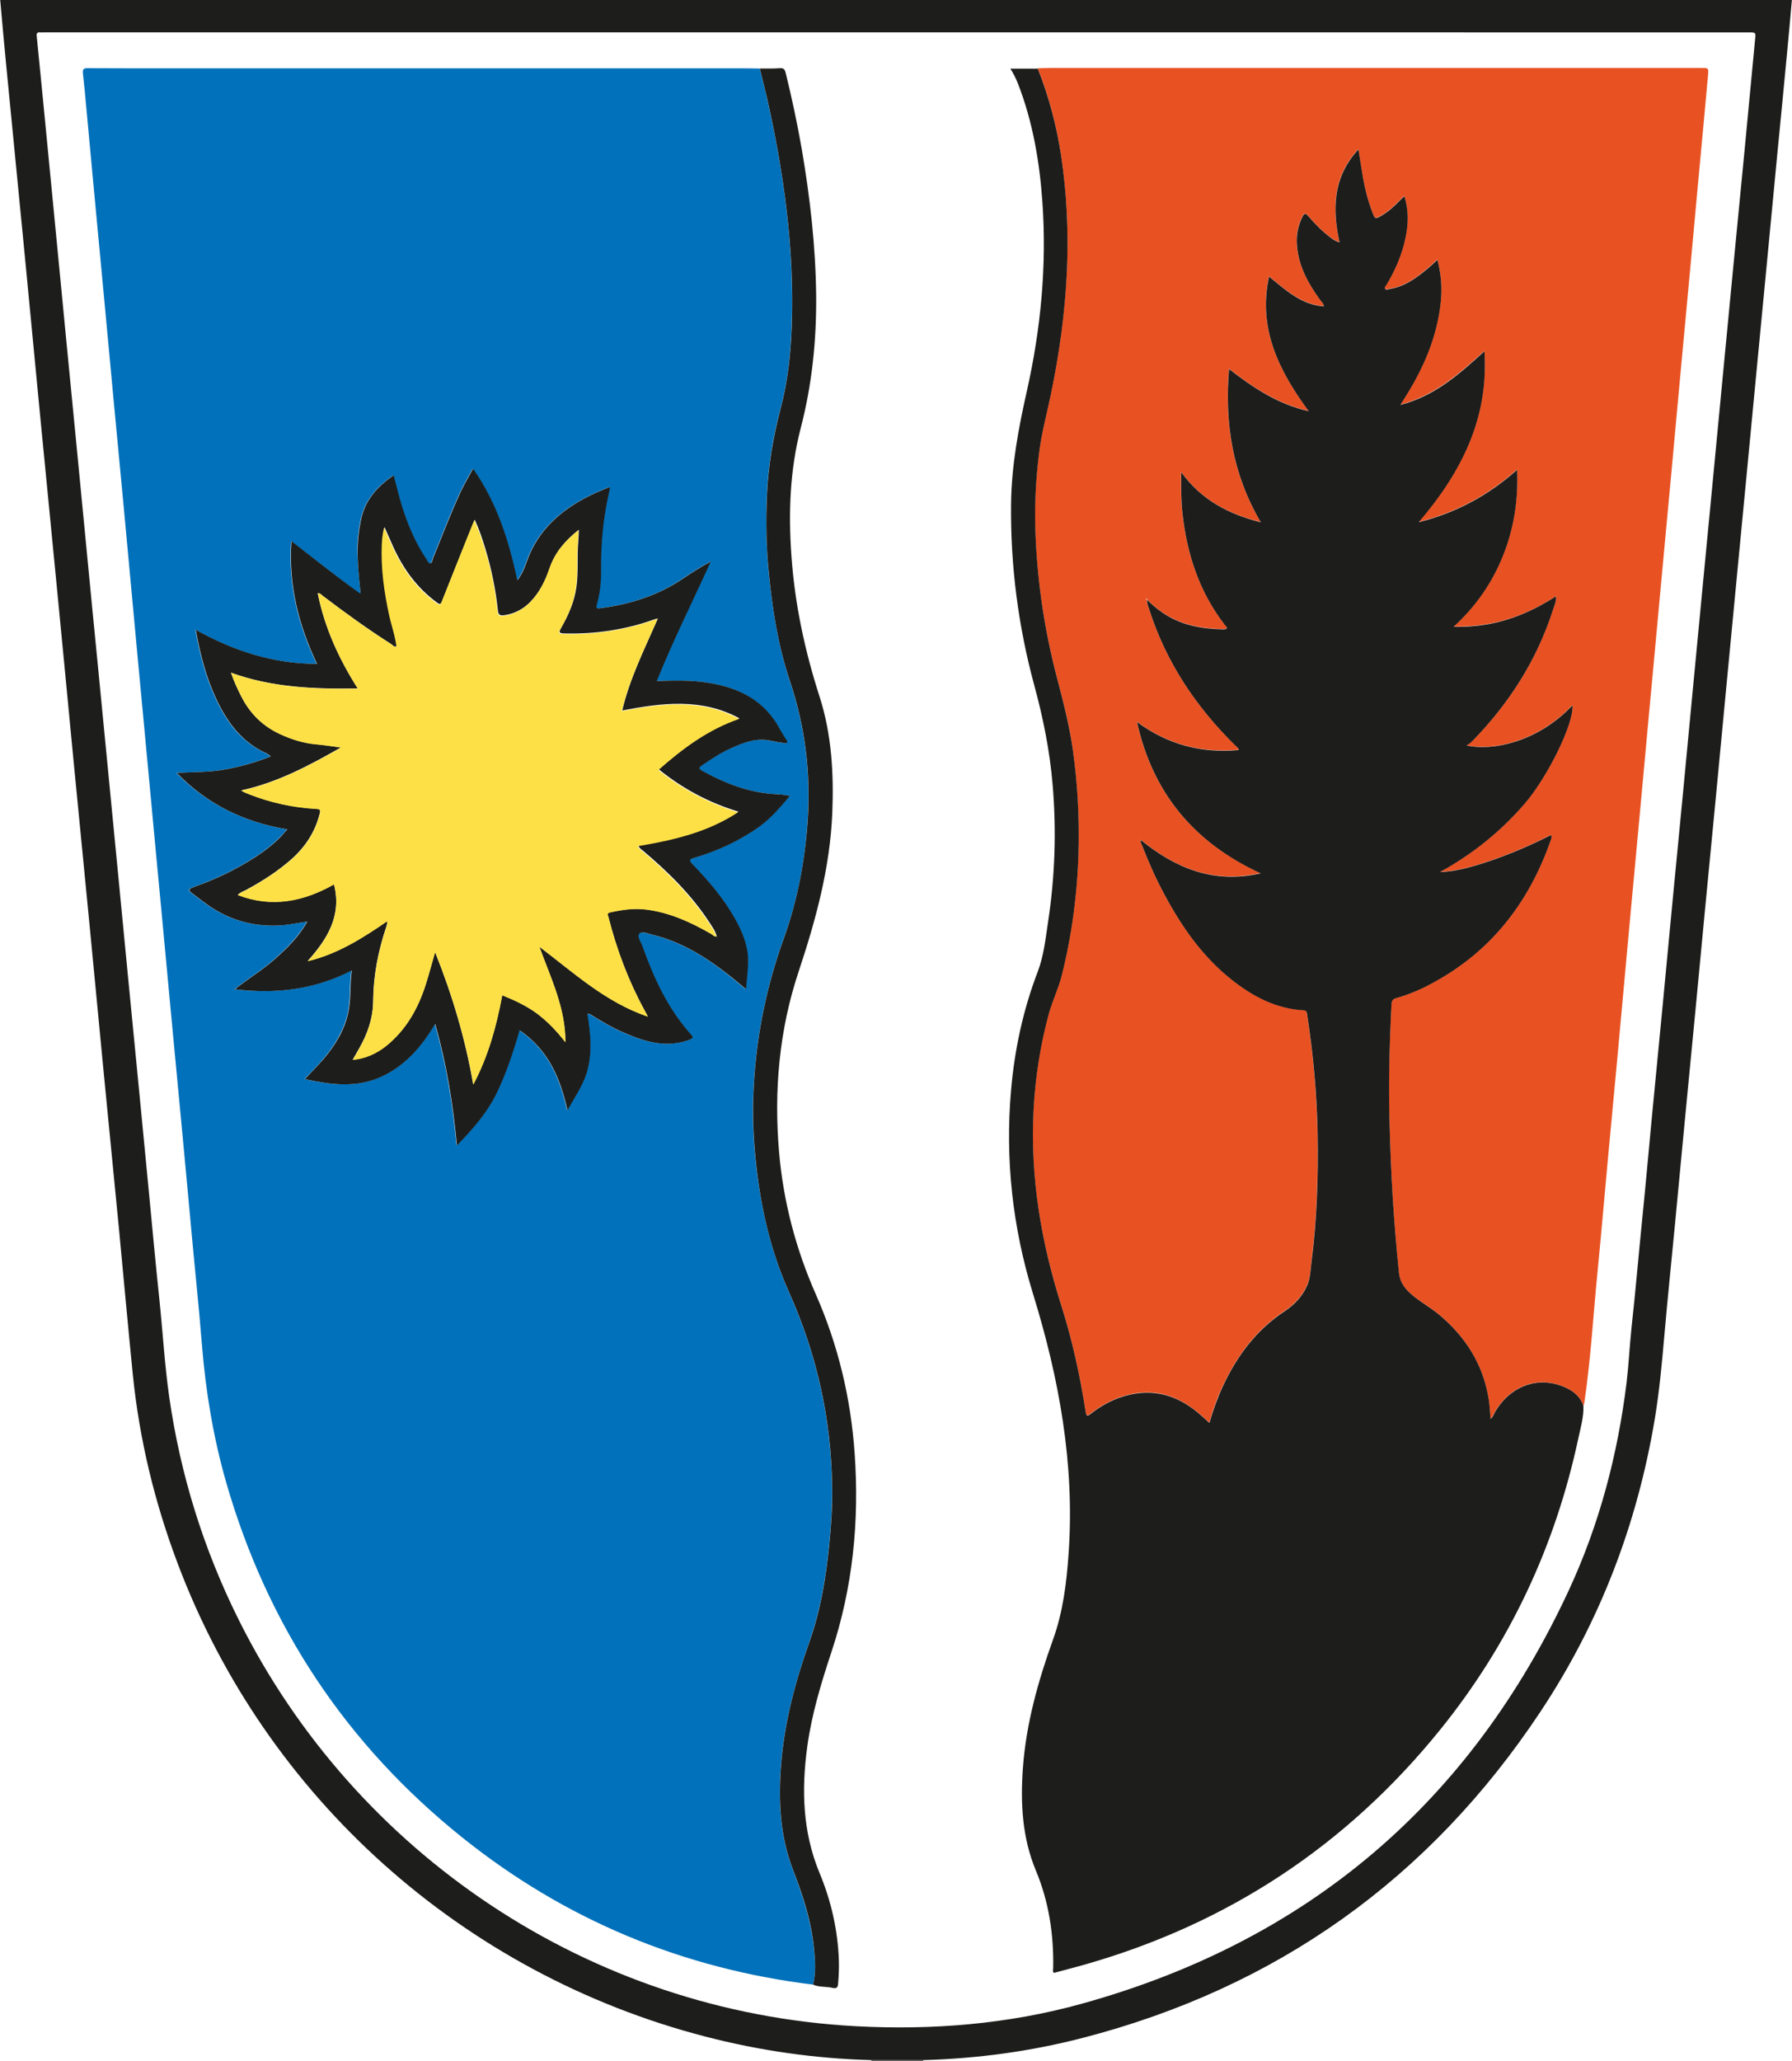
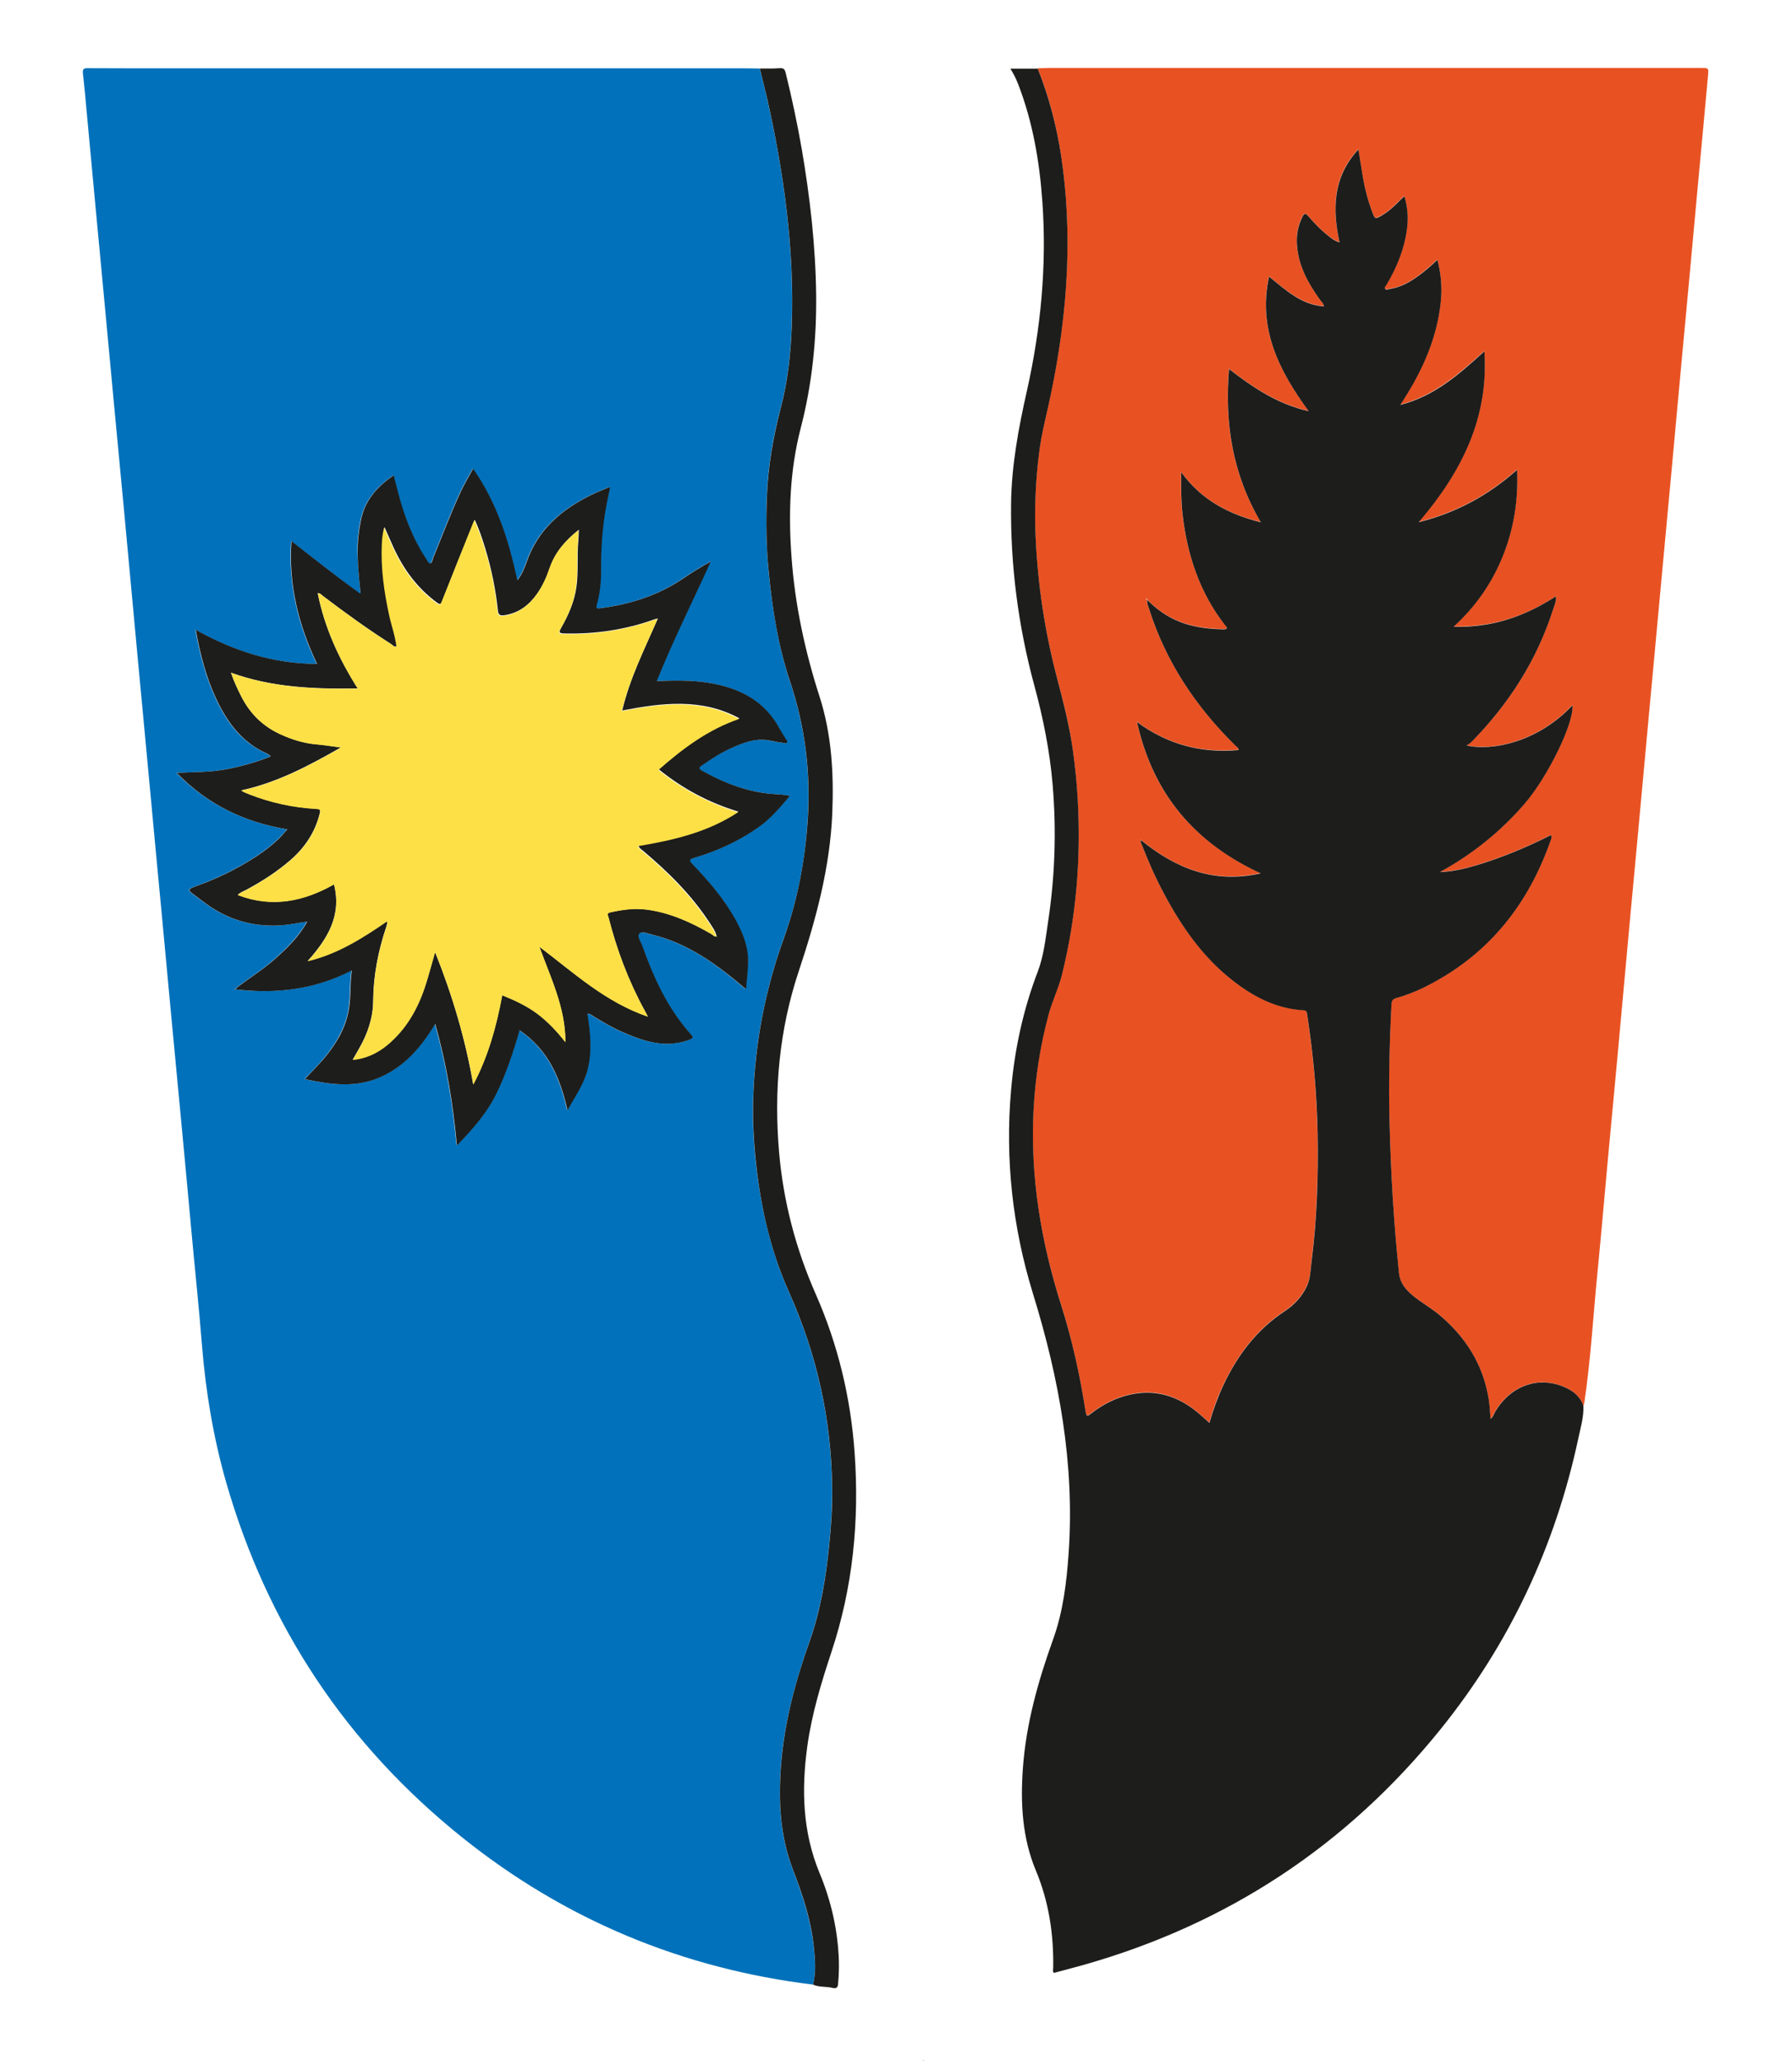
<svg xmlns="http://www.w3.org/2000/svg" version="1.1" id="Ebene_1" x="0px" y="0px" viewBox="0 0 1577.6 1813.8" style="enable-background:new 0 0 1577.6 1813.8;" xml:space="preserve">
  <style type="text/css">
	.st0{fill:#636362;}
	.st1{fill:#1D1D1B;}
	.st2{fill:#0071BA;}
	.st3{fill:#E85223;}
	.st4{fill:#FDE046;}
</style>
  <path class="st0" d="M1577.7-1.1c0,0.4-0.1,0.7-0.1,1.1c-1.8,0-3.7-0.1-5.5-0.1c-522.1,0-1044.3,0-1566.4,0C3.8-0.1,2,0,0.2,0  c0-0.4-0.1-0.7-0.1-1.1C525.9-1.1,1051.8-1.1,1577.7-1.1z" />
-   <path class="st0" d="M812.9,1812.8c-0.1,0.2-0.2,0.4-0.3,0.7c0,0.1,0.2,0.2,0.3,0.3c-15.3,0-30.7,0-46,0c0.1-0.2,0.2-0.4,0.2-0.7  c0-0.1-0.2-0.2-0.3-0.3C782.2,1812.8,797.5,1812.8,812.9,1812.8z" />
-   <path class="st1" d="M812.9,1812.8c-15.3,0-30.7,0-46,0c-49.5-1.3-98.1-8.3-146-20.7c-213.6-55.4-386.8-210.5-464.3-415.8  c-20.4-53.9-33.9-109.5-39.7-166.9c-4.2-42.1-8-84.2-12-126.3c-4.5-46.4-9.1-92.8-13.6-139.2c-4.2-43.1-8.2-86.2-12.4-129.3  c-4.8-49.9-9.8-99.8-14.6-149.7c-4.8-49.9-9.5-99.8-14.4-149.7c-4.8-49.9-9.8-99.8-14.6-149.7c-4.5-46.6-8.9-93.2-13.4-139.7  C16.4,169,10.8,112.4,5.3,55.7C3.5,37.1,1.8,18.5,0.2,0C2,0,3.8-0.1,5.6-0.1c522.1,0,1044.3,0,1566.4,0c1.8,0,3.7,0,5.5,0.1  c-1.4,15.8-2.8,31.5-4.3,47.2c-2.8,29.7-5.7,59.3-8.6,89c-3.2,33.5-6.4,67-9.6,100.5c-2.8,29.2-5.6,58.4-8.4,87.5  c-3.2,33.5-6.4,67-9.6,100.5c-2.8,29.2-5.6,58.4-8.4,87.5c-3.2,33.5-6.4,67-9.6,100.5c-2.8,29.5-5.6,59-8.4,88.5  c-3.2,33.2-6.4,66.3-9.6,99.5c-2.8,29.5-5.6,59-8.4,88.5c-3.2,33.2-6.4,66.3-9.6,99.5c-2.8,29.5-5.6,59-8.4,88.5  c-3.2,33.2-6.6,66.3-9.5,99.5c-2.1,23.9-4.3,47.7-8.2,71.4c-15.5,93.1-48.6,179.6-100.8,258.2c-97.6,147-232.2,242.8-403,287  C907.1,1805.2,860.3,1811.5,812.9,1812.8z M789,28.5c-249.9,0-499.9,0-749.8,0c-1.3,0-2.7,0.1-4,0c-2.4-0.2-3.1,0.7-2.9,3.1  c2.8,27.8,5.5,55.7,8.2,83.5c3.2,33,6.4,66,9.6,99c2.8,29,5.6,58,8.4,87c3.2,32.8,6.4,65.6,9.6,98.5c2.8,29,5.6,58,8.4,87  c3.2,33.2,6.4,66.3,9.7,99.5c2.8,28.8,5.6,57.7,8.4,86.5c3.2,33,6.4,66,9.6,99c2.8,29,5.6,58,8.4,87c3.2,32.8,6.4,65.6,9.6,98.5  c2.8,29,5.6,58,8.4,87c3.2,33.2,6.2,66.3,9.7,99.4c3,28.6,4.6,57.4,8.7,86c9.9,68.7,30.3,134.1,61.3,196.2  C312.8,1631,518.8,1770.4,753.4,1783c67.4,3.6,134-1.8,199-19.8c198.9-55.1,341.9-176.8,428.8-364c26.9-58,43-119.3,50.8-182.8  c1.9-15.9,2.6-31.9,4.3-47.8c3.5-31.8,6.2-63.6,9.4-95.5c3-29.5,5.6-59,8.4-88.5c3.2-33.2,6.4-66.3,9.6-99.5  c2.8-29.5,5.6-59,8.4-88.5c3.2-33.1,6.4-66.3,9.6-99.4c2.8-29.5,5.6-59,8.4-88.5c3.2-33.5,6.4-67,9.6-100.5  c2.8-29.2,5.6-58.4,8.4-87.5c3.2-33.5,6.4-67,9.6-100.5c2.8-29.2,5.6-58.4,8.4-87.5c3.2-33,6.4-66,9.6-99c3.2-33,6.2-66,9.4-99  c0.6-6.2,0.7-6.2-5.7-6.2C1289.2,28.5,1039.1,28.5,789,28.5z" />
+   <path class="st0" d="M812.9,1812.8c-0.1,0.2-0.2,0.4-0.3,0.7c0,0.1,0.2,0.2,0.3,0.3c0.1-0.2,0.2-0.4,0.2-0.7  c0-0.1-0.2-0.2-0.3-0.3C782.2,1812.8,797.5,1812.8,812.9,1812.8z" />
  <path class="st2" d="M715.8,1746.4c-115-14.1-218.1-56.9-308.5-129.2c-102.5-82-171.9-186.6-208.2-312.8  c-11.3-39.5-18-79.8-21.3-120.7c-2.7-33.9-6.3-67.7-9.4-101.5c-2.8-30.2-5.5-60.4-8.4-90.5c-3.2-33.8-6.4-67.6-9.6-101.5  c-2.8-30-5.6-60-8.4-90c-2.9-30.5-5.8-61-8.6-91.5c-2.5-26.4-4.9-52.7-7.4-79.1c-2.9-30.7-5.8-61.3-8.6-92  c-2.8-29.8-5.5-59.7-8.3-89.5c-2.9-30.7-5.8-61.3-8.7-92c-2.8-30-5.6-60-8.4-90c-2.9-30.5-5.7-61-8.6-91.5  c-2.5-26.5-4.9-53.1-7.4-79.6c-0.9-10.1-1.8-20.2-3-30.3c-0.4-3.8,0.5-4.8,4.4-4.7c27.3,0.2,54.7,0.1,82,0.1  c163.6,0,327.3,0,490.9,0c6.2,0,12.3,0.1,18.5,0.2c2.2,8.7,4.5,17.4,6.4,26.1c15,66.3,24.2,133.2,21.7,201.3  c-0.9,24.2-3.5,48.1-9.7,71.5c-6.7,25.2-11,50.7-12.1,76.7c-1,22.6-0.6,45.3,1.6,67.9c3.3,32.5,8.4,64.8,18.7,95.8  c13.3,39.8,18.3,80.2,15.6,121.9c-2.3,35.6-8.7,70.4-20.9,103.8c-16.5,45.6-25.5,92.6-27.1,141c-0.7,22.7,0.7,45.2,3.7,67.7  c4.7,35.7,13.3,70.4,27.9,103.2c24.5,54.7,37.2,111.9,37.9,171.7c0.2,17-0.9,33.9-2.6,50.8c-2.9,28.9-7.7,57.5-17.3,84.8  c-12.6,35.8-22.4,72.1-25.2,110c-2.3,30.8-0.7,61.3,10.5,90.5c8.4,22,15.8,44.2,18.4,67.7C717.6,1723.9,718.5,1735.2,715.8,1746.4z   M317.5,522.9c-21.3-15.3-40.9-31.1-61.2-46.7c-2.8,38.6,6.4,74.1,22.5,108c-38.3-0.1-73.2-11.2-106.8-30c4,21.8,9.1,41.7,17.9,60.5  c9,19.3,20.8,36,40.2,46.2c2.6,1.3,5.4,2.3,7.9,4.7c-13.4,5.4-26.8,9.1-40.6,11.6c-13.9,2.5-27.9,2.1-42.1,2.9  c26.8,27.5,59.2,43.3,97.3,49.7c-2.4,2.8-3.9,4.6-5.5,6.2c-10.4,10.8-22.9,18.8-35.8,26.1c-13.4,7.6-27.4,13.6-41.8,18.8  c-4.3,1.6-3.8,2.9-0.6,5.2c4.2,3,8.2,6.3,12.4,9.3c20.3,14.6,42.8,20.8,67.7,18.7c6.9-0.6,13.7-2,21.2-3.1  c-7.5,13.4-17.9,23.4-28.7,33.1c-10.9,9.7-23.5,17.2-35.1,26.4c35.8,4.4,69.8,0.4,103-16.5c-2,13.3-0.6,25.5-3.2,37.4  c-3.5,15.5-11.6,28.6-21.7,40.5c-5.1,6-10.7,11.7-16.4,17.7c22.7,4.9,44.8,7.9,66.6-1.8c21.4-9.5,35.9-26.2,48.1-46.8  c10.1,35.5,15.8,70.6,19.1,107c14.2-14.5,26.8-28.9,35.3-46.6c8.4-17.5,14.5-35.8,19.9-54.8c25.5,17.1,35.9,42.5,42.2,70.5  c5.7-10.8,12.8-20.5,16.5-31.8c5.7-17.6,3.9-35.4,1-53.2c2.4-0.3,3.5,1.1,4.9,1.9c8.5,5.3,17.1,10.3,26.3,14.3  c18.6,8,37.3,14.3,57.9,6.9c4.7-1.7,4.2-2.6,1.5-5.6c-20.1-22.6-32.3-49.4-42.3-77.5c-1.2-3.5-4.8-8.1-2.5-10.5  c2.5-2.5,7.6,0,11.4,0.9c25.6,6.2,47.4,19.7,67.8,35.9c4.7,3.7,9.3,7.6,14.7,12.1c0.7-9.7,2-18.2,1.8-26.6  c-0.4-12.7-5.2-24.3-11.4-35.3c-10.1-18-23.4-33.6-37.7-48.3c-3.4-3.5-2.2-4.3,1.6-5.4c20.2-6,39.2-14.7,56.6-26.9  c10.7-7.5,19-17.4,27.7-27.7c-3.1-0.5-5.6-0.9-8-1.2c-1.2-0.2-2.3-0.2-3.5-0.2c-23.8-1.2-45.4-9.3-66-20.8c-2.6-1.4-3.1-2.4-0.3-4.3  c8.1-5.6,16.3-11,25.3-15.1c11.4-5.2,23-9.8,36-6.8c3.4,0.8,6.9,1.3,10.3,1.8c1.2,0.2,2.8,0.9,3.7-0.4c0.7-1.1-0.5-2.1-1.1-3.1  c-1.7-2.8-3.7-5.6-5.2-8.5c-13.5-25.4-36-36.6-63.2-40.9c-14.9-2.4-29.8-2-45.2-1.5c14.5-35.8,31.7-70.2,47.6-105.2  c-8.6,4.7-16.7,9.7-24.5,15c-21.9,15-46.5,22.6-72.6,26.1c-3.3,0.4-4.2,0.1-3.2-3.4c3-10.3,3.8-20.9,3.7-31.6  c-0.2-17.2,0.9-34.3,3.9-51.2c1.1-6.6,2.6-13.2,4-20c-1,0-1.3-0.1-1.6,0c-5.3,2.3-10.8,4.4-16,7c-25.6,12.7-46,30.4-55.8,58.3  c-2,5.6-4.1,11.2-8.3,16.3c-7.3-35.1-18-68.3-38.9-98.2c-3.8,7-7.6,13.3-10.7,19.9c-9,19.3-16.5,39.3-24.6,59  c-0.6,1.6-0.5,4.2-2.6,4.3c-1.5,0.1-2.3-2.2-3.2-3.6c-12.4-18.7-20.1-39.3-25.5-60.9c-1-4.2-2.1-8.5-3.3-12.9  c-14.8,10.3-25.7,22.5-29,40.2c-1.4,7.4-2.5,14.7-2.7,22.2C314.5,494.2,315.9,507.8,317.5,522.9z" />
  <path class="st3" d="M913.5,60.1c3.5-0.1,7-0.3,10.5-0.3c191.2,0,382.5,0,573.7,0c6.4,0,6.5,0,6,6.3c-2.8,31-5.7,62-8.6,93  c-2.5,26.9-4.9,53.7-7.4,80.6c-2.9,30.8-5.7,61.7-8.6,92.5c-2.5,26.9-4.9,53.7-7.4,80.6c-2.9,30.8-5.7,61.7-8.6,92.5  c-2.5,26.7-4.9,53.4-7.4,80.1c-2.9,31-5.8,62-8.6,93c-2.5,26.7-4.9,53.4-7.4,80.1c-2.9,31-5.8,62-8.6,93c-2.5,27-4.9,54-7.4,81.1  c-2.8,30.7-5.8,61.3-8.6,92c-2.8,30.5-5.4,61-8.4,91.5c-4,39.6-6.1,79.3-12,118.7c-0.1,0.8-0.5,1.6-0.8,2.3  c-3.4-10-11.4-14.9-20.6-18.1c-22.1-7.6-44.6,1.7-57.3,23.5c-1.2,2-1.9,4.4-3.9,6c-0.5-6-0.7-11.7-1.6-17.3  c-4.9-30.9-20.6-55.4-44.5-75.1c-6.8-5.6-14.6-10-21.5-15.5c-6.6-5.3-12-10.9-13-20.7c-4.6-43.9-7.1-87.9-8.3-132  c-0.9-34.8-0.1-69.6,1.7-104.4c0.2-3.3,1.5-4.6,4.4-5.4c10.3-2.8,20.1-7,29.5-12c52.8-27.7,86.9-71.2,106.3-126.9  c0.5-1.3,1.5-2.6,0.1-4.4c-10.4,5.2-20.9,10.1-31.7,14.5c-10.6,4.3-21.4,8.3-32.4,11.6c-11,3.3-22,5.9-33.6,6.4  c28.8-15.7,53.7-35.8,75-60.6c20.2-23.6,43.2-70.6,41.7-86.1c-31,32.9-71.4,40.2-93.2,35.3c1.9-1.4,3.4-2.2,4.6-3.4  c32.7-33.1,57.1-71.3,71.4-115.8c1.3-3.9,3.4-7.6,2.6-12c0.6,0.3,0.7,0,0.6-0.5c-0.2,0.2-0.3,0.4-0.5,0.6  c-18.8,12-38.9,20.9-61.1,24.5c-9.1,1.5-18.3,2.3-29,2c20-18.2,34.1-38.9,43.6-62.8c9.5-23.9,13.4-48.7,12.3-75.3  c-25.3,22.5-53.3,37.7-86.6,46.1c37.7-44,61.8-91.9,57.8-150.4c-21.9,19.8-43.7,39.3-74,47.2c1.4-2.3,2.3-3.7,3.2-5.1  c16.9-26.6,29.4-54.8,32.5-86.6c1.2-12,0.2-23.7-3.1-36c-2.8,2.6-5,4.8-7.4,6.8c-10.3,8.6-20.8,16.8-34.6,18.9  c-1.4,0.2-3.2,1.2-4.1-0.3c-0.8-1.2,0.7-2.4,1.4-3.5c7.7-13,13.7-26.7,16.7-41.5c2.4-12,2.8-23.9-1-36.4c-1.5,1.4-2.6,2.4-3.6,3.4  c-4.9,5-9.9,9.9-16,13.4c-6.1,3.6-6.2,3.5-8.7-2.8c-3.7-9.7-6.3-19.6-8.1-29.8c-1.4-8.1-2.7-16.3-4.1-25.4  c-22.4,24.3-23.1,52.1-16.6,81.9c-3.4-1.1-5.6-2.6-7.7-4.1c-7.6-5.5-14.1-12.3-20.1-19.3c-2.3-2.7-3.4-2.1-4.8,0.7  c-4,7.9-5.6,16.3-4.9,25.1c1.3,18.1,9.7,33.3,20,47.7c1.3,1.8,3.2,3.2,3.8,6.2c-20.1-1.4-33.5-14.3-48.4-26.2  c-9.9,45.8,8.6,82.5,34.9,118.4c-27.5-6.2-48.9-20.7-70.1-37.1c-4,47.9,3.1,92.7,28,134.9c-28.7-7.1-52.5-19.7-70.1-44.1  c-0.1,12.7-0.2,24,1,35.3c3.9,36.5,15,70.2,37.7,99.5c0.6,0.8,2.1,1.7,1.1,2.9c-0.5,0.6-1.8,0.6-2.7,0.6c-9.5-0.2-18.9-1.1-28.2-3.4  c-15.1-3.7-27.9-11.4-38.7-22.4c-0.2-0.4-0.3-0.8-0.5-1.3c-0.1,0.1-0.3,0.2-0.3,0.4c-0.1,0.5,0,0.9,0.7,1c-0.4,2.8,0.8,5.2,1.6,7.7  c14.8,46.6,41.1,85.9,75.7,120c1.2,1.2,2.9,2,3.2,4.2c-33.1,3-62.8-4.8-89.5-24.7c13.6,62.5,50.2,106.2,108.9,133.2  c-41.5,9.4-75.1-4.3-105.5-29.3c-0.7,1.8,0.3,2.9,0.8,4.1c5.9,15.2,12.6,30.1,20.3,44.5c15.3,28.2,33.4,54.1,58.8,74.3  c18.6,14.7,39,25.5,63.2,26.9c2.9,0.2,3,2.1,3.3,4c5.4,34.9,8.6,70,9.2,105.4c0.6,37.2-0.6,74.3-5.3,111.2c-0.9,7.4-0.8,15-4.1,22  c-4.3,9.4-11.2,16.6-19.6,22.2c-24.6,16.2-41.4,38.7-53.9,64.9c-5.1,10.7-9.1,21.7-12.4,33.4c-3.9-3.5-7.4-6.8-11.1-9.8  c-17.2-14-36.6-20.1-58.7-15.1c-12.7,2.8-24,8.8-34.3,16.6c-2.8,2.2-4.1,3.3-4.9-1.7c-4.9-31.6-11.7-62.8-21.4-93.3  c-17.8-56-27.4-113.1-24.4-172c1.5-28.7,5.8-56.9,13.4-84.6c3.2-11.7,8.6-22.8,11.6-34.5c12.6-50.6,16.8-102,13.9-154.1  c-0.8-14.6-2.3-29.2-4.3-43.7c-3-22-8.7-43.3-14.3-64.7c-10.5-40.4-16.7-81.4-18.5-123.1c-1.1-24.7,0-49.2,3.1-73.7  c2.2-17.2,6.7-33.9,10.2-50.8c7.6-36.4,12.7-73,14.3-110.2c1.5-33.5-0.1-66.9-5.1-100.1C930.1,110.6,923.5,84.9,913.5,60.1z" />
  <path class="st1" d="M1369.7,524.8c0.7,4.3-1.4,8.1-2.6,12c-14.3,44.4-38.8,82.6-71.4,115.8c-1.1,1.2-2.6,2-4.6,3.4  c21.8,5,62.2-2.4,93.2-35.3c1.5,15.5-21.5,62.5-41.7,86.1c-21.3,24.8-46.3,44.9-75,60.6c11.5-0.4,22.6-3.1,33.6-6.4  c11-3.3,21.8-7.3,32.4-11.6c10.8-4.4,21.3-9.3,31.7-14.5c1.4,1.7,0.3,3.1-0.1,4.4c-19.4,55.7-53.5,99.2-106.3,126.9  c-9.4,5-19.2,9.1-29.5,12c-2.9,0.8-4.2,2-4.4,5.4c-1.8,34.8-2.6,69.6-1.7,104.4c1.1,44.1,3.7,88.1,8.3,132c1,9.7,6.4,15.3,13,20.7  c6.9,5.5,14.6,9.9,21.5,15.5c23.9,19.7,39.6,44.2,44.5,75.1c0.9,5.6,1.1,11.2,1.6,17.3c2.1-1.6,2.8-4,3.9-6  c12.7-21.8,35.3-31.1,57.3-23.5c9.2,3.2,17.2,8.1,20.6,18.1c0.3,9.8-2.5,19.1-4.5,28.5c-20.3,94.9-60.4,180.5-121.4,256.1  c-82.6,102.3-187.4,171.3-314,207.2c-8.8,2.5-17.6,4.7-26.3,7.1c-1.3-1.5-0.6-3-0.6-4.4c0.5-29.6-3.8-58.3-15.3-85.8  c-12-28.8-13.6-59.1-11.4-89.8c2.8-39.1,13.3-76.5,26.5-113.2c8.9-24.6,12-50.4,13.8-76.4c5.4-78.2-8.4-153.7-31.4-228.1  c-18-58.4-24.6-118.2-19.3-179.1c3.1-35.8,10.6-70.6,23.5-104.3c5.3-13.9,6.9-29.1,9.1-43.9c6.1-40,7.4-80.2,4-120.6  c-2.5-29.6-8.3-58.5-16.1-87.2c-14.2-52.3-21.1-105.7-20.5-160c0.4-33.8,6.6-66.8,14-99.6c12.2-54.5,17.5-109.8,13.6-165.7  c-2.5-35.8-8.5-71-21.6-104.6c-1.7-4.3-3.8-8.5-6.6-13c8.4,0,16.2,0,24.1,0c9.9,24.8,16.6,50.5,20.6,76.9c5,33.2,6.5,66.5,5.1,100.1  c-1.6,37.2-6.7,73.9-14.3,110.2c-3.5,16.9-8.1,33.6-10.2,50.8c-3.1,24.5-4.2,49-3.1,73.7c1.8,41.7,8,82.8,18.5,123.1  c5.6,21.4,11.2,42.8,14.3,64.7c2,14.5,3.5,29.1,4.3,43.7c2.9,52-1.3,103.5-13.9,154.1c-2.9,11.7-8.4,22.8-11.6,34.5  c-7.5,27.7-11.9,55.9-13.4,84.6c-3,58.9,6.6,116,24.4,172c9.7,30.5,16.5,61.7,21.4,93.3c0.8,5.1,2.1,3.9,4.9,1.7  c10.3-7.9,21.6-13.8,34.3-16.6c22.1-4.9,41.5,1.1,58.7,15.1c3.7,3,7.2,6.3,11.1,9.8c3.4-11.7,7.4-22.8,12.4-33.4  c12.4-26.2,29.3-48.7,53.9-64.9c8.4-5.6,15.3-12.8,19.6-22.2c3.2-7,3.1-14.6,4.1-22c4.7-36.9,5.9-74,5.3-111.2  c-0.6-35.3-3.8-70.4-9.2-105.4c-0.3-1.9-0.3-3.9-3.3-4c-24.3-1.4-44.6-12.2-63.2-26.9c-25.4-20.1-43.6-46.1-58.8-74.3  c-7.8-14.4-14.4-29.3-20.3-44.5c-0.5-1.2-1.5-2.3-0.8-4.1c30.5,24.9,64.1,38.7,105.5,29.3c-58.7-27-95.2-70.8-108.9-133.2  c26.7,19.8,56.4,27.7,89.5,24.7c-0.3-2.2-2-3-3.2-4.2c-34.6-34.1-60.9-73.4-75.7-120c-0.8-2.5-2-5-1.6-7.7l0.1-0.1  c10.9,11,23.6,18.7,38.7,22.4c9.3,2.3,18.7,3.2,28.2,3.4c0.9,0,2.3-0.1,2.7-0.6c1-1.2-0.5-2.1-1.1-2.9c-22.8-29.3-33.8-63-37.7-99.5  c-1.2-11.3-1.1-22.6-1-35.3c17.6,24.3,41.4,36.9,70.1,44.1c-24.9-42.3-32-87-28-134.9c21.2,16.4,42.6,30.9,70.1,37.1  c-26.3-35.9-44.8-72.6-34.9-118.4c14.9,11.9,28.2,24.8,48.4,26.2c-0.6-3-2.5-4.4-3.8-6.2c-10.3-14.4-18.7-29.5-20-47.7  c-0.7-8.8,0.9-17.2,4.9-25.1c1.4-2.8,2.5-3.4,4.8-0.7c6.1,7.1,12.6,13.8,20.1,19.3c2.1,1.6,4.3,3.1,7.7,4.1  c-6.5-29.7-5.8-57.6,16.6-81.9c1.5,9.1,2.7,17.3,4.1,25.4c1.8,10.2,4.4,20.1,8.1,29.8c2.5,6.4,2.6,6.4,8.7,2.8  c6.1-3.6,11.1-8.4,16-13.4c1-1,2.1-2,3.6-3.4c3.8,12.5,3.5,24.5,1,36.4c-3,14.8-9,28.5-16.7,41.5c-0.6,1.1-2.2,2.2-1.4,3.5  c0.9,1.5,2.7,0.6,4.1,0.3c13.8-2.2,24.3-10.3,34.6-18.9c2.4-2,4.6-4.2,7.4-6.8c3.3,12.3,4.2,24.1,3.1,36  c-3.1,31.8-15.5,60-32.5,86.6c-0.9,1.4-1.8,2.8-3.2,5.1c30.4-7.8,52.1-27.3,74-47.2c4,58.6-20.1,106.4-57.8,150.4  c33.3-8.4,61.3-23.6,86.6-46.1c1.1,26.6-2.8,51.4-12.3,75.3c-9.5,23.8-23.6,44.5-43.6,62.8c10.7,0.3,19.9-0.5,29-2  C1330.8,545.8,1350.9,536.9,1369.7,524.8L1369.7,524.8z" />
  <path class="st1" d="M715.8,1746.4c2.8-11.2,1.8-22.5,0.6-33.7c-2.5-23.5-9.9-45.7-18.4-67.7c-11.2-29.2-12.8-59.7-10.5-90.5  c2.8-37.9,12.5-74.3,25.2-110c9.7-27.4,14.4-56,17.3-84.8c1.7-16.9,2.9-33.9,2.6-50.8c-0.7-59.9-13.4-117-37.9-171.7  c-14.7-32.8-23.3-67.5-27.9-103.2c-2.9-22.5-4.4-45.1-3.7-67.7c1.6-48.4,10.5-95.3,27.1-141c12.1-33.5,18.5-68.3,20.9-103.8  c2.7-41.7-2.3-82.1-15.6-121.9c-10.4-31-15.5-63.2-18.7-95.8c-2.3-22.6-2.6-45.2-1.6-67.9c1.1-26,5.5-51.5,12.1-76.7  c6.2-23.4,8.8-47.4,9.7-71.5c2.5-68.2-6.8-135.1-21.7-201.3c-2-8.8-4.3-17.4-6.4-26.1c5.8-0.1,11.7,0.2,17.5-0.3  c3.9-0.3,4.7,1.5,5.4,4.6c5.4,22,10.1,44.1,14,66.4c7.3,42.6,12.2,85.3,12.7,128.6c0.4,39.6-3.6,78.7-13.6,117.2  c-9.6,37.1-10.9,75-8.1,113.1c3,42.2,11.8,83.1,24.8,123.4c10.6,33.1,12.5,67.6,11.1,102.3c-2,48-14.4,93.6-29.5,139  c-17.3,51.7-22,105.3-17.3,159.7c3.8,43.3,14.7,84.7,32.2,124.4c19.7,44.7,30.9,91.5,34.3,140.3c4.2,59.6-1.6,118.1-20.5,174.9  c-9,27.2-17.3,54.5-21.2,82.9c-5.2,37.9-4.2,75.2,10.8,111.4c10.2,24.5,16.1,50.3,17,77.1c0.2,6.8-0.1,13.6-0.7,20.5  c-0.2,2.8-1.2,4.2-4.4,3.6C727.4,1747.8,721.3,1748.9,715.8,1746.4z" />
  <path class="st1" d="M317.5,522.6c-1.6-14.8-3-28.3-2.6-42c0.2-7.5,1.3-14.9,2.7-22.2c3.3-17.8,14.2-30,29-40.2  c1.1,4.4,2.2,8.7,3.3,12.9c5.4,21.6,13.1,42.3,25.5,60.9c0.9,1.4,1.7,3.7,3.2,3.6c2.1-0.1,2-2.7,2.6-4.3c8.1-19.7,15.6-39.7,24.6-59  c3.1-6.6,6.9-12.9,10.7-19.9c20.9,29.9,31.5,63.1,38.9,98.2c4.2-5.1,6.3-10.7,8.3-16.3c9.8-27.9,30.2-45.6,55.8-58.3  c5.2-2.6,10.7-4.7,16-7c0.3-0.1,0.7,0,1.6,0c-1.4,6.8-2.9,13.3-4,20c-2.9,16.9-4,34-3.9,51.2c0.1,10.7-0.7,21.3-3.7,31.6  c-1,3.5-0.2,3.8,3.2,3.4c26.1-3.5,50.6-11.1,72.6-26.1c7.8-5.3,15.9-10.3,24.5-15c-15.9,35-33.1,69.3-47.6,105.2  c15.4-0.5,30.3-0.9,45.2,1.5c27.2,4.3,49.7,15.5,63.2,40.9c1.6,2.9,3.5,5.7,5.2,8.5c0.6,1,1.8,2,1.1,3.1c-0.9,1.3-2.4,0.6-3.7,0.4  c-3.5-0.5-6.9-1-10.3-1.8c-13-3-24.6,1.6-36,6.8c-9,4.1-17.2,9.5-25.3,15.1c-2.8,1.9-2.2,2.9,0.3,4.3c20.6,11.5,42.2,19.7,66,20.8  c1.2,0.1,2.3,0.1,3.5,0.2c2.4,0.3,4.8,0.7,8,1.2c-8.7,10.3-17,20.2-27.7,27.7c-17.3,12.2-36.3,20.9-56.6,26.9  c-3.8,1.1-5,1.9-1.6,5.4c14.3,14.8,27.6,30.3,37.7,48.3c6.1,11,11,22.6,11.4,35.3c0.2,8.4-1.1,16.9-1.8,26.6  c-5.4-4.5-10-8.4-14.7-12.1c-20.4-16.1-42.2-29.7-67.8-35.9c-3.8-0.9-8.9-3.4-11.4-0.9c-2.3,2.4,1.2,7,2.5,10.5  c10,28.1,22.2,54.9,42.3,77.5c2.7,3,3.1,3.9-1.5,5.6c-20.6,7.4-39.3,1.2-57.9-6.9c-9.2-4-17.8-9-26.3-14.3c-1.4-0.8-2.5-2.2-4.9-1.9  c2.9,17.8,4.7,35.6-1,53.2c-3.7,11.3-10.7,21-16.5,31.8c-6.3-28-16.7-53.3-42.2-70.5c-5.4,19-11.5,37.3-19.9,54.8  c-8.5,17.7-21.1,32.1-35.3,46.6c-3.3-36.4-9-71.6-19.1-107c-12.2,20.5-26.7,37.2-48.1,46.8c-21.8,9.7-43.9,6.7-66.6,1.8  c5.6-6.1,11.2-11.7,16.4-17.7c10.1-11.9,18.3-25,21.7-40.5c2.7-11.9,1.3-24.1,3.2-37.4c-33.2,17-67.2,20.9-103,16.5  c11.6-9.2,24.2-16.7,35.1-26.4c10.8-9.6,21.2-19.6,28.7-33.1c-7.5,1-14.3,2.5-21.2,3.1c-24.9,2.1-47.5-4.1-67.7-18.7  c-4.2-3-8.2-6.3-12.4-9.3c-3.2-2.3-3.7-3.6,0.6-5.2c14.4-5.2,28.5-11.2,41.8-18.8c12.9-7.3,25.4-15.3,35.8-26.1  c1.6-1.7,3-3.5,5.5-6.2c-38.1-6.3-70.5-22.1-97.3-49.7c14.2-0.8,28.2-0.4,42.1-2.9c13.8-2.5,27.2-6.2,40.6-11.6  c-2.5-2.5-5.3-3.4-7.9-4.7c-19.4-10.2-31.2-27-40.2-46.2c-8.8-18.8-13.9-38.7-17.9-60.5c33.6,18.8,68.5,29.9,106.8,30  c-16.1-33.9-25.3-69.4-22.5-108C276.6,491.7,296.3,507.5,317.5,522.6c-0.1-0.4,0-0.6-0.1-0.6c-0.1-0.1-0.3,0-0.4-0.1  c0.1,0.1,0.1,0.3,0.2,0.4C317.2,522.3,317.4,522.3,317.5,522.6z M349,568.8c-2.2,0.7-3.3-1.2-4.7-2.1c-20.7-13.2-40.5-27.5-60-42.3  c-1.3-1-2.3-2.5-4.6-2.4c6,30.2,18.6,57.6,35.2,83.8c-38.4,0.6-75.4-0.8-111.6-13.9c2.7,7.8,5.8,14.4,9.1,20.9  c7.7,15.1,18.9,26.2,34.5,33.3c10.1,4.6,20.4,7.9,31.5,8.8c6.8,0.6,13.6,1.7,21.7,2.8c-28.4,16.2-56,30.9-87.8,37.8  c1.5,0.9,1.9,1.2,2.3,1.4c1.5,0.7,3,1.3,4.6,1.9c19,7.5,38.8,11.7,59.2,12.9c3.1,0.2,4,0.6,3.1,4c-4,16.2-12.7,29.5-25.1,40.5  c-12.1,10.6-25.5,19.2-39.6,26.8c-2.4,1.3-5.2,2.1-7.5,4.5c30.2,11.6,58.2,5.6,84.7-9.4c7.1,27.8-6,48.4-23.2,67.6  c26.1-6.2,48.1-20.1,69.8-35c0.2,1,0.3,1.3,0.3,1.6c-0.3,1.1-0.6,2.3-0.9,3.4c-7.1,21.1-11.3,42.7-11.5,65.1  c-0.1,15-4.9,28.8-12.3,41.7c-1.9,3.3-3.7,6.5-5.7,10c10.1-0.8,20.8-5.2,29.8-12.5c17.4-14.2,27.8-32.8,34.5-53.9  c2.9-9.2,5.4-18.5,8.2-28.4c15.3,38.2,26.7,76.7,33.6,116.6c13.1-24.7,20.4-51.1,25.5-78.6c11,4.5,21.5,9.3,30.9,16.3  c9.5,7.1,17.4,15.6,24.7,25c0.1-30.2-13-56.6-22.9-84c30.1,22.7,57.9,48.6,95.5,61.5c-1.4-2.6-2.1-4.1-2.9-5.5  c-14.2-26-24.5-53.4-31.8-82.1c-0.4-1.7-1.8-3.4,1.4-4.1c10.6-2.4,21.2-3.9,32.2-2.5c20.7,2.7,39.2,11.3,57,21.5  c1.4,0.8,2.5,2.8,4.7,1.8c-0.4,0.2-0.4,0.5,0,0.7c0.1,0.1,0.3,0,0.5,0c-0.2-0.2-0.4-0.4-0.5-0.6c-1.1-4.5-3.8-8.1-6.2-11.8  c-15.9-24.4-36.4-44.6-58.5-63.2c-1.4-1.2-3.4-2.1-4.1-4.7c30.8-5.2,60.9-12,88-29.8c-26.2-7.9-49.2-20.3-70.1-37.2  c21.3-18.8,43.6-35.5,71-44.9c-33.2-18-67.9-13.7-103.2-6.9c6.7-28.6,19.7-54.2,31.4-81c-1.6,0.4-2.4,0.5-3.1,0.8  c-25.7,9.2-52.2,13.1-79.4,12.4c-4.8-0.1-4.7-1.3-2.7-4.9c6.5-11.3,11.7-23.1,13.5-36.2c1.8-13.2,0.4-26.6,1.6-39.9  c0.3-3.2,0.3-6.3,0.5-10.3c-11.8,9.3-20.7,19.6-25.4,33.1c-2.8,8.2-6.3,16.1-11.3,23.2c-7.1,10-16.1,17-28.7,18.9  c-4.1,0.6-5.5-0.2-5.9-4.4c-1.9-18.2-5.6-36.1-10.9-53.7c-2.6-8.6-5.4-17.2-9.5-25.9c-0.7,1.7-1.2,2.8-1.6,3.8  c-9,22.5-18.1,45-27,67.6c-1.3,3.3-2.1,3.4-4.9,1.3c-17.2-12.7-29.3-29.3-38.1-48.6c-2.5-5.5-4.9-11.1-7.8-17.6  c-1.3,5.5-1.8,10-2,14.7c-0.8,21.1,2.1,41.8,6.5,62.4c2,9.2,5.3,18.2,6.4,27.6L349,568.8z" />
  <path class="st4" d="M631,823.8c-2.2,0.9-3.3-1-4.7-1.8c-17.8-10.3-36.3-18.8-57-21.5c-11-1.4-21.6,0.1-32.2,2.5  c-3.1,0.7-1.8,2.5-1.4,4.1c7.3,28.7,17.6,56.1,31.8,82.1c0.8,1.4,1.6,2.9,2.9,5.5c-37.6-12.8-65.4-38.8-95.5-61.5  c10,27.4,23.1,53.8,22.9,84c-7.3-9.3-15.3-17.9-24.7-25c-9.4-7-19.9-11.9-30.9-16.3c-5.1,27.5-12.4,53.9-25.5,78.6  c-6.9-39.9-18.3-78.4-33.6-116.6c-2.9,9.9-5.3,19.2-8.2,28.4c-6.7,21-17.1,39.7-34.5,53.9c-9.1,7.4-19.8,11.8-29.8,12.5  c2-3.5,3.8-6.7,5.7-10c7.4-12.9,12.1-26.7,12.3-41.7c0.2-22.4,4.4-44,11.5-65.1c0.4-1.1,0.7-2.2,0.9-3.4c0.1-0.3-0.1-0.6-0.3-1.6  c-21.7,14.9-43.7,28.8-69.8,35c17.2-19.2,30.2-39.8,23.2-67.6c-26.5,15-54.5,21-84.7,9.4c2.2-2.4,5-3.2,7.5-4.5  c14.1-7.6,27.5-16.2,39.6-26.8c12.5-11,21.1-24.2,25.1-40.5c0.8-3.4-0.1-3.8-3.1-4c-20.4-1.1-40.2-5.4-59.2-12.9  c-1.5-0.6-3.1-1.3-4.6-1.9c-0.4-0.2-0.8-0.5-2.3-1.4c31.9-6.9,59.4-21.6,87.8-37.8c-8-1.1-14.8-2.2-21.7-2.8  c-11.1-1-21.4-4.2-31.5-8.8c-15.6-7.1-26.8-18.2-34.5-33.3c-3.3-6.5-6.4-13.1-9.1-20.9c36.2,13,73.2,14.5,111.6,13.9  c-16.7-26.3-29.2-53.6-35.2-83.8c2.4-0.1,3.4,1.5,4.6,2.4c19.5,14.8,39.3,29.2,60,42.3c1.4,0.9,2.5,2.8,4.7,2.1c0,0.2,0,0.4,0,0.6  c0.1,0,0.3-0.1,0.4-0.1c-0.2-0.1-0.4-0.3-0.5-0.4c-1.1-9.4-4.4-18.4-6.4-27.6c-4.5-20.6-7.4-41.3-6.5-62.4c0.2-4.6,0.7-9.2,2-14.7  c2.9,6.5,5.3,12.1,7.8,17.6c8.8,19.3,20.9,35.9,38.1,48.6c2.9,2.1,3.7,2,4.9-1.3c8.9-22.6,18-45.1,27-67.6c0.4-1.1,0.9-2.1,1.6-3.8  c4.1,8.7,6.9,17.3,9.5,25.9c5.4,17.5,9.1,35.4,10.9,53.7c0.4,4.2,1.8,5,5.9,4.4c12.6-1.9,21.6-8.9,28.7-18.9  c5.1-7.1,8.5-15,11.3-23.2c4.7-13.5,13.6-23.8,25.4-33.1c-0.2,3.9-0.2,7.1-0.5,10.3c-1.2,13.3,0.2,26.7-1.6,39.9  c-1.8,13.1-7,24.9-13.5,36.2c-2,3.5-2.1,4.8,2.7,4.9c27.2,0.6,53.7-3.3,79.4-12.4c0.7-0.3,1.5-0.4,3.1-0.8  c-11.6,26.8-24.6,52.4-31.4,81c35.3-6.8,70-11.1,103.2,6.9c-27.3,9.4-49.7,26.1-71,44.9c20.9,16.9,43.9,29.2,70.1,37.2  c-27,17.8-57.2,24.6-88,29.8c0.8,2.6,2.7,3.4,4.1,4.7c22.2,18.6,42.6,38.8,58.5,63.2c2.4,3.7,5.2,7.3,6.2,11.8L631,823.8z" />
</svg>